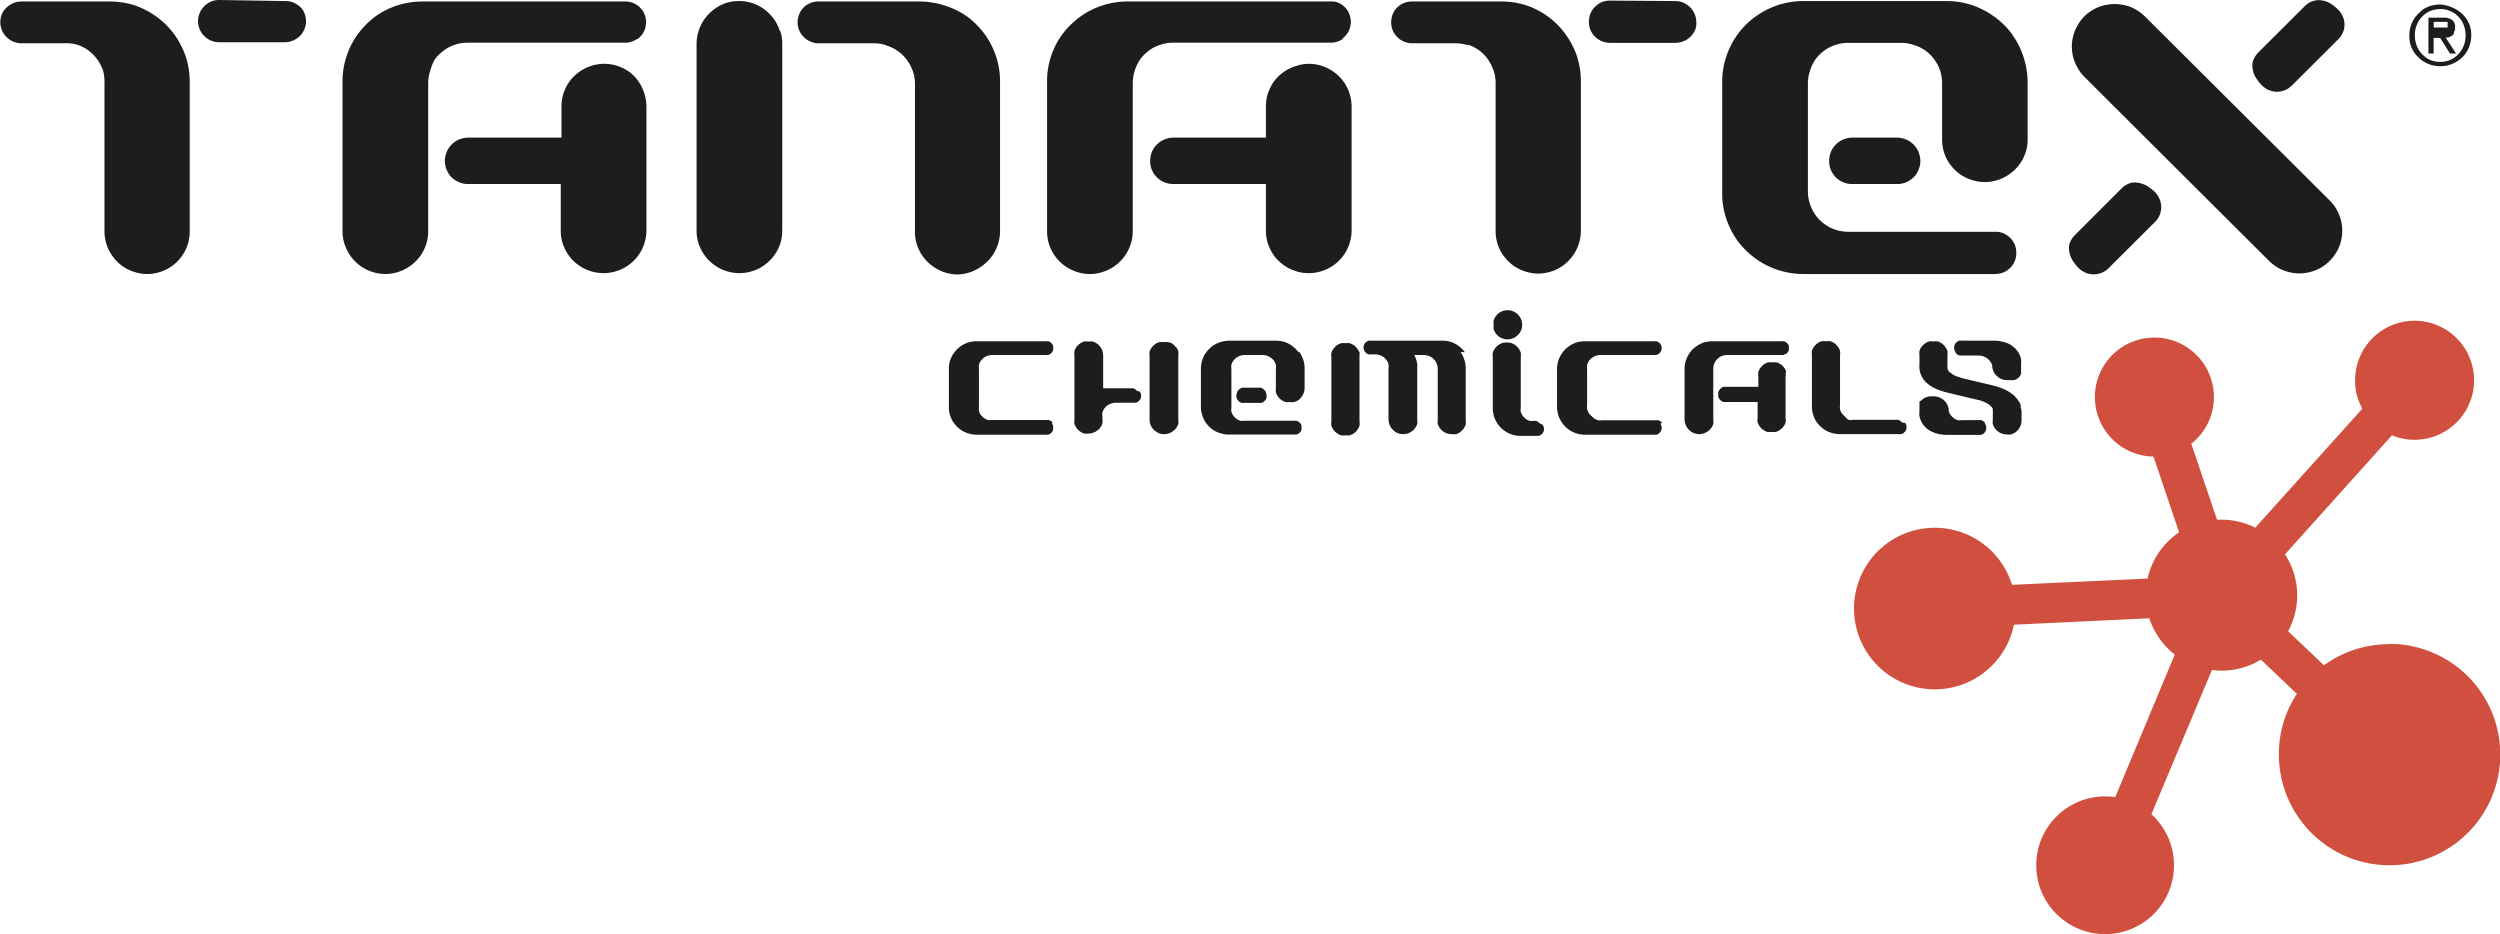
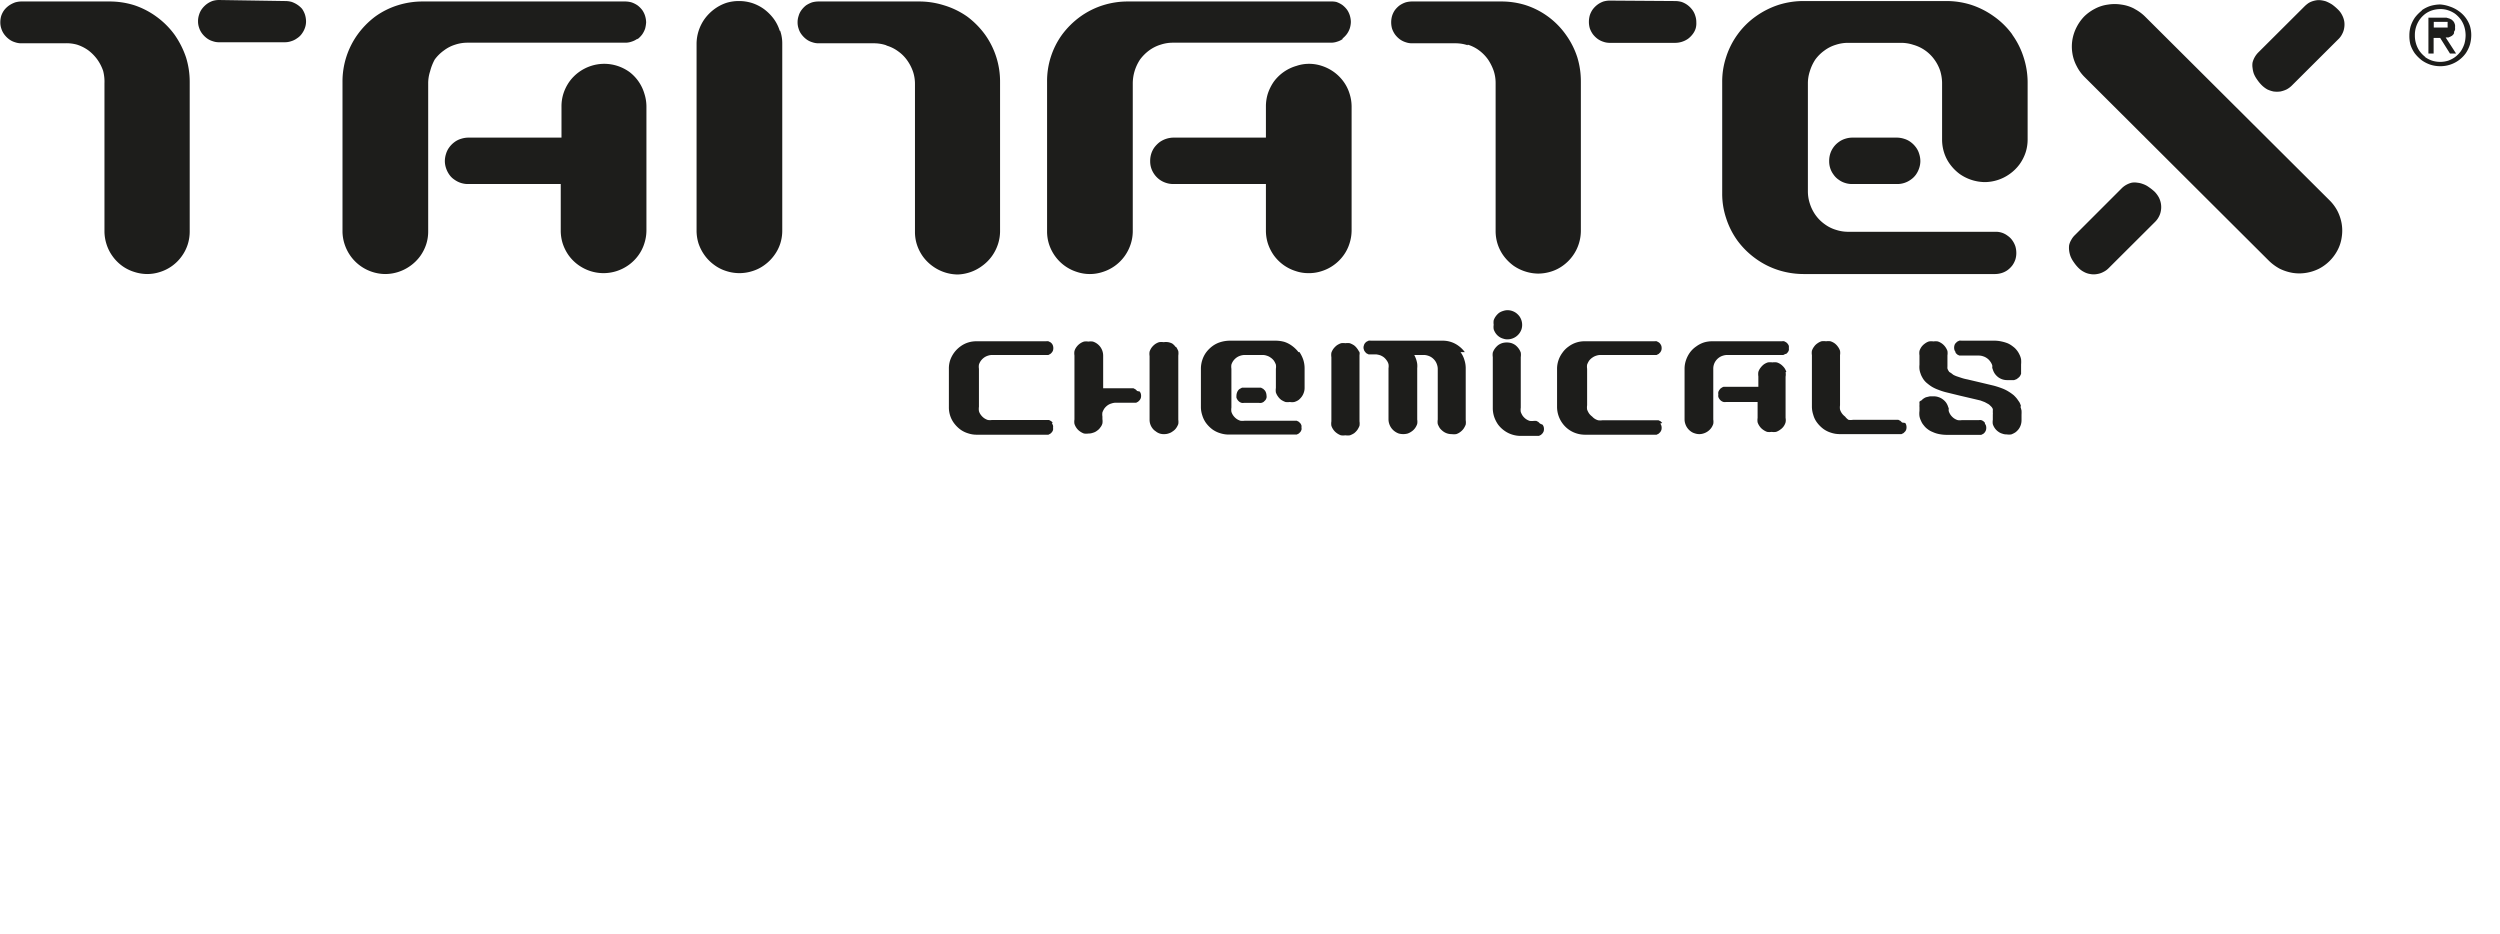
<svg xmlns="http://www.w3.org/2000/svg" width="59.27mm" height="22.15mm" viewBox="0 0 168 62.8">
  <defs>
    <style>
      .cls-1 {
        fill: #1d1d1b;
      }

      .cls-2 {
        fill: #d04f3f;
      }
    </style>
  </defs>
  <g id="Laag_2" data-name="Laag 2">
    <g id="Laag_1-2" data-name="Laag 1">
      <g>
        <path class="cls-1" d="M120.05,25a1,1,0,0,0-.13-.27,1.25,1.25,0,0,0-.23-.23.92.92,0,0,0-.28-.14,1,1,0,0,0-.3,0,1,1,0,0,0-.3,0,1,1,0,0,0-.28.14,1.2,1.2,0,0,0-.22.23.87.87,0,0,0-.14.27,1,1,0,0,0,0,.3V26H116l-.17,0a.53.53,0,0,0-.15.08.34.34,0,0,0-.12.12.55.55,0,0,0-.08.15.5.5,0,0,0,0,.17.44.44,0,0,0,0,.16.55.55,0,0,0,.08.15.48.48,0,0,0,.27.19.47.47,0,0,0,.17,0h2.12v1.07a1,1,0,0,0,0,.3,1,1,0,0,0,.14.27.92.92,0,0,0,.22.22,1.08,1.08,0,0,0,.28.15,1,1,0,0,0,.3,0,1,1,0,0,0,.3,0,.94.94,0,0,0,.28-.15.87.87,0,0,0,.36-.49.79.79,0,0,0,0-.3V25.32a.79.79,0,0,0,0-.3M90.69,6.29a2.73,2.73,0,0,0-.4-.8,2.86,2.86,0,0,0-.65-.65,2.94,2.94,0,0,0-.81-.41A2.7,2.7,0,0,0,88,4.29a2.62,2.62,0,0,0-.88.14A2.87,2.87,0,0,0,85.6,5.49a3.15,3.15,0,0,0-.4.8,2.87,2.87,0,0,0-.13.87V9.25H78.86a1.67,1.67,0,0,0-.49.08,1.65,1.65,0,0,0-.44.22,1.93,1.93,0,0,0-.35.35,1.51,1.51,0,0,0-.22.44,1.61,1.61,0,0,0-.07.49,1.49,1.49,0,0,0,.07.47,1.57,1.57,0,0,0,.57.78,1.57,1.57,0,0,0,.45.22,1.55,1.55,0,0,0,.48.07h6.21v3.12a2.87,2.87,0,0,0,.13.87,3,3,0,0,0,.4.8,2.87,2.87,0,0,0,1.47,1.06,2.62,2.62,0,0,0,.88.14,2.7,2.7,0,0,0,.88-.14,2.81,2.81,0,0,0,.81-.41,2.86,2.86,0,0,0,.65-.65,2.73,2.73,0,0,0,.4-.8,2.88,2.88,0,0,0,.14-.87V7.16a2.88,2.88,0,0,0-.14-.87m-47.4,0a2.83,2.83,0,0,0-1-1.45,2.94,2.94,0,0,0-.81-.41,2.87,2.87,0,0,0-1.77,0,2.94,2.94,0,0,0-.81.41,2.86,2.86,0,0,0-.65.65,3,3,0,0,0-.4.8,2.87,2.87,0,0,0-.13.87V9.25H31.46a1.67,1.67,0,0,0-.49.08,1.4,1.4,0,0,0-.44.22,1.66,1.66,0,0,0-.35.35,1.4,1.4,0,0,0-.22.44,1.62,1.62,0,0,0-.08.49,1.5,1.5,0,0,0,.08.47,1.65,1.65,0,0,0,.22.44,1.26,1.26,0,0,0,.35.34,1.54,1.54,0,0,0,.93.29h6.21v3.12a2.87,2.87,0,0,0,.13.87,3,3,0,0,0,.4.8,2.86,2.86,0,0,0,.65.65,2.94,2.94,0,0,0,.81.41,2.87,2.87,0,0,0,1.77,0,2.94,2.94,0,0,0,.81-.41,2.86,2.86,0,0,0,.65-.65,2.73,2.73,0,0,0,.4-.8,2.88,2.88,0,0,0,.14-.87V7.16a2.88,2.88,0,0,0-.14-.87M133.4,28.42a.57.57,0,0,0-.11-.11.46.46,0,0,0-.14-.07.39.39,0,0,0-.15,0h-1.15a.92.92,0,0,1-.28,0,.91.91,0,0,1-.26-.13,1,1,0,0,1-.21-.21.91.91,0,0,1-.13-.26.68.68,0,0,1,0-.28v.27a1,1,0,0,0-.19-.58,1,1,0,0,0-.23-.22.92.92,0,0,0-.28-.14.93.93,0,0,0-.29-.05l-.28,0-.21.05a.52.52,0,0,0-.15.06l-.11.07-.09.09A.47.47,0,0,0,129,27a.37.37,0,0,0,0,.11l0,.11a.66.66,0,0,0,0,.14v.26a1.42,1.42,0,0,0,0,.36,1.21,1.21,0,0,0,.11.32,1,1,0,0,0,.18.29,1.18,1.18,0,0,0,.25.25,1.33,1.33,0,0,0,.35.2,1.89,1.89,0,0,0,.44.14,2.73,2.73,0,0,0,.5.05H133l.15,0,.14-.07a.57.57,0,0,0,.11-.11.61.61,0,0,0,.07-.14.57.57,0,0,0,0-.3.54.54,0,0,0-.07-.13M162.78.7a2.61,2.61,0,0,0-.47.47,2.25,2.25,0,0,0-.29.58,2.16,2.16,0,0,0-.09.62A2.35,2.35,0,0,0,162,3a2.25,2.25,0,0,0,.29.58,2.61,2.61,0,0,0,.47.47,2.19,2.19,0,0,0,.59.3,2.16,2.16,0,0,0,.66.1,2.09,2.09,0,0,0,1.24-.4,2.1,2.1,0,0,0,.47-.47A2.25,2.25,0,0,0,166,3a2.35,2.35,0,0,0,.09-.64,2.16,2.16,0,0,0-.09-.62,2,2,0,0,0-.76-1,2.19,2.19,0,0,0-.59-.3A2.38,2.38,0,0,0,164,.3a2.51,2.51,0,0,0-.66.1,2.19,2.19,0,0,0-.59.3M163,3.83a2,2,0,0,1-.38-.39,1.78,1.78,0,0,1-.24-.5,1.83,1.83,0,0,1-.08-.57,1.77,1.77,0,0,1,.08-.56,1.86,1.86,0,0,1,.24-.49A1.8,1.8,0,0,1,163,.93a1.66,1.66,0,0,1,.48-.24A1.89,1.89,0,0,1,164,.61a1.59,1.59,0,0,1,.53.08,1.8,1.8,0,0,1,.48.24,2,2,0,0,1,.38.39,1.78,1.78,0,0,1,.24.5,2,2,0,0,1,.08.55,2.18,2.18,0,0,1-.08.57,2.1,2.1,0,0,1-.24.5,2,2,0,0,1-.38.39,1.83,1.83,0,0,1-.48.25,1.8,1.8,0,0,1-1.06,0,1.74,1.74,0,0,1-.49-.25m.58-.23V2.55H164l.66,1.05h.41l-.7-1.08.18,0,.14-.06.11-.06.08-.08a.26.26,0,0,0,.05-.09.41.41,0,0,0,0-.09A.5.5,0,0,0,165,2a.61.61,0,0,0,0-.14,1.09,1.09,0,0,0,0-.18,1.31,1.31,0,0,0-.05-.15.83.83,0,0,0-.08-.12l-.1-.09-.14-.07-.2-.06h-1.22V3.6Zm.51-2.13h.18l.12,0,.07,0,.06,0,0,0a.05.05,0,0,1,0,0,.08.08,0,0,1,0,.05.42.42,0,0,1,0,.06v.14a.64.64,0,0,1,0,.07.14.14,0,0,1,0,.06l0,0a.08.08,0,0,1,0,0,.1.1,0,0,1-.05,0l-.07,0-.14,0h-.67V1.47ZM135.82,27.29a1.3,1.3,0,0,0-.1-.25l-.16-.23a2.4,2.4,0,0,0-.22-.24,3,3,0,0,0-.32-.23,2.45,2.45,0,0,0-.43-.22,5.47,5.47,0,0,0-.61-.2l-.88-.21-.89-.21a2.91,2.91,0,0,1-.42-.11l-.3-.1a1.56,1.56,0,0,1-.22-.1l-.14-.11L131,25l-.07-.11a.61.61,0,0,1-.05-.12.74.74,0,0,1,0-.14c0-.05,0-.1,0-.15v-.59a1,1,0,0,0,0-.3,1.08,1.08,0,0,0-.15-.28,1,1,0,0,0-.5-.36,1,1,0,0,0-.29,0,1,1,0,0,0-.3,0,.87.87,0,0,0-.27.14,1,1,0,0,0-.23.22,1,1,0,0,0-.14.28,1,1,0,0,0,0,.3v.63a1.46,1.46,0,0,0,0,.3,1.28,1.28,0,0,0,.07.28,1.12,1.12,0,0,0,.11.25,1.26,1.26,0,0,0,.37.44,2.43,2.43,0,0,0,.29.21,2.48,2.48,0,0,0,.43.2,4.06,4.06,0,0,0,.61.19l.86.21.94.22.42.1.29.11.22.12a.53.53,0,0,1,.14.11,1.13,1.13,0,0,1,.11.11.75.75,0,0,1,.07.12.61.61,0,0,1,0,.12l0,.12a.53.53,0,0,1,0,.13v.36a.93.93,0,0,0,0,.29,1,1,0,0,0,.14.28.92.92,0,0,0,.22.22.82.82,0,0,0,.28.14.79.79,0,0,0,.3.05,1,1,0,0,0,.3,0,1.47,1.47,0,0,0,.28-.14,1.15,1.15,0,0,0,.22-.22,1,1,0,0,0,.19-.58v-.4a2.11,2.11,0,0,0,0-.26,1.82,1.82,0,0,0-.07-.25m-4.36-3.63.11.11.14.07.15,0H133a.87.87,0,0,1,.28.05.91.91,0,0,1,.26.13.84.84,0,0,1,.21.21.94.94,0,0,1,.14.26.9.9,0,0,1,0,.28v-.27a1,1,0,0,0,.19.58,1.15,1.15,0,0,0,.22.22,1,1,0,0,0,.58.19l.27,0,.21,0,.16-.06.11-.08.09-.08.06-.09.05-.11,0-.12s0-.08,0-.13V24.5a2,2,0,0,0,0-.35,1.21,1.21,0,0,0-.11-.32,1.41,1.41,0,0,0-.18-.29,1.24,1.24,0,0,0-.26-.25,1.63,1.63,0,0,0-.34-.21,2.54,2.54,0,0,0-.44-.13,2.07,2.07,0,0,0-.5-.05h-2.18a.39.39,0,0,0-.15,0l-.14.07-.11.11a.37.37,0,0,0-.07.14.57.57,0,0,0,0,.3.42.42,0,0,0,.07.13m-3.59,4.75-.11-.11-.14-.07-.15,0h-2.91a.93.93,0,0,1-.29,0A.91.91,0,0,1,124,28a1,1,0,0,1-.21-.21.91.91,0,0,1-.13-.26,1,1,0,0,1,0-.29V23.87a.92.92,0,0,0,0-.29.87.87,0,0,0-.14-.27,1,1,0,0,0-.22-.23,1,1,0,0,0-.28-.14,1,1,0,0,0-.3,0,1.06,1.06,0,0,0-.31,0,1,1,0,0,0-.27.14.84.84,0,0,0-.23.23.87.87,0,0,0-.14.27.92.92,0,0,0,0,.29v3.45a1.77,1.77,0,0,0,.09.56,1.54,1.54,0,0,0,.26.53,2.09,2.09,0,0,0,.42.42,1.74,1.74,0,0,0,.53.26,1.84,1.84,0,0,0,.57.09h4l.15,0,.14-.07.11-.11a.42.42,0,0,0,.07-.13.57.57,0,0,0,0-.3.37.37,0,0,0-.07-.14m-8-4.64.11-.11a.61.61,0,0,0,.07-.14.59.59,0,0,0,0-.14.77.77,0,0,0,0-.15.54.54,0,0,0-.07-.13.57.57,0,0,0-.11-.11l-.13-.07a.41.41,0,0,0-.16,0h-4.67a1.87,1.87,0,0,0-.57.08,1.84,1.84,0,0,0-.52.27,1.72,1.72,0,0,0-.43.42,2,2,0,0,0-.26.52,1.77,1.77,0,0,0-.09.56V28.2a.93.93,0,0,0,.05.29,1,1,0,0,0,.36.5.82.82,0,0,0,.28.14.92.92,0,0,0,.6,0,1,1,0,0,0,.5-.36,1,1,0,0,0,.14-.28.93.93,0,0,0,0-.29V24.79a.9.9,0,0,1,.17-.54,1,1,0,0,1,.21-.21.91.91,0,0,1,.26-.13,1,1,0,0,1,.29-.05h3.63l.15,0,.14-.07m-8.28,4.64-.11-.11-.14-.07-.14,0h-3.64a.92.92,0,0,1-.28,0A.84.84,0,0,1,107,28a1,1,0,0,1-.21-.21,1.26,1.26,0,0,1-.13-.26,1,1,0,0,1,0-.29V24.79a.9.9,0,0,1,0-.28,1.26,1.26,0,0,1,.13-.26.88.88,0,0,1,.22-.21.91.91,0,0,1,.26-.13.92.92,0,0,1,.28-.05h3.64l.14,0,.14-.07.11-.11a.83.83,0,0,0,.07-.13.57.57,0,0,0,0-.3.54.54,0,0,0-.07-.13.38.38,0,0,0-.11-.11l-.13-.07a.39.39,0,0,0-.15,0h-4.67a1.77,1.77,0,0,0-1.1.35,1.68,1.68,0,0,0-.42.42,1.84,1.84,0,0,0-.27.52,1.77,1.77,0,0,0-.09.56v2.57a1.87,1.87,0,0,0,.36,1.09,1.86,1.86,0,0,0,.42.42,1.81,1.81,0,0,0,.52.26,1.9,1.9,0,0,0,.58.09h4.67l.14,0,.14-.07.11-.11a.83.83,0,0,0,.07-.13.57.57,0,0,0,0-.3.61.61,0,0,0-.07-.14m-8.09,0-.11-.11-.14-.07-.15,0h0a1,1,0,0,1-.29,0,.91.91,0,0,1-.26-.13,1,1,0,0,1-.21-.21,1.26,1.26,0,0,1-.13-.26,1,1,0,0,1,0-.29v-3.4a1,1,0,0,0,0-.3,1,1,0,0,0-.14-.27,1.2,1.2,0,0,0-.22-.23,1,1,0,0,0-.28-.14,1.14,1.14,0,0,0-.6,0,1,1,0,0,0-.28.14,1.2,1.2,0,0,0-.22.23,1,1,0,0,0-.14.27,1,1,0,0,0,0,.3v3.44a1.88,1.88,0,0,0,.09.57,2.11,2.11,0,0,0,.26.52,1.91,1.91,0,0,0,.43.42,1.81,1.81,0,0,0,.52.26,1.88,1.88,0,0,0,.57.09h1.08l.15,0,.14-.07.11-.11a.83.83,0,0,0,.07-.13.57.57,0,0,0,0-.3.61.61,0,0,0-.07-.14m-2.65-7.65a1,1,0,0,0-.28.13,1.2,1.2,0,0,0-.22.23,1,1,0,0,0-.14.27,1,1,0,0,0,0,.3.94.94,0,0,0,0,.3,1,1,0,0,0,.14.28.92.92,0,0,0,.22.22.84.84,0,0,0,.27.13.79.79,0,0,0,.3.05,1,1,0,0,0,.58-.19,1,1,0,0,0,.36-.49,1,1,0,0,0-.14-.87,1.15,1.15,0,0,0-.22-.22,1,1,0,0,0-.58-.19.93.93,0,0,0-.29.05m-9.66,2.81a1,1,0,0,0-.15-.27,1,1,0,0,0-.22-.23,1.47,1.47,0,0,0-.28-.14,1,1,0,0,0-.3,0,.92.92,0,0,0-.29,0,1.22,1.22,0,0,0-.28.14,1.25,1.25,0,0,0-.23.23,1,1,0,0,0-.14.27,1,1,0,0,0,0,.3v4.31a1,1,0,0,0,0,.3,1,1,0,0,0,.14.27.92.92,0,0,0,.22.22,1.08,1.08,0,0,0,.28.15,1,1,0,0,0,.3,0,1.06,1.06,0,0,0,.31,0,1.47,1.47,0,0,0,.28-.14,1.2,1.2,0,0,0,.22-.23,1.38,1.38,0,0,0,.14-.27,1,1,0,0,0,0-.3V23.87a1,1,0,0,0,0-.3m7.08.1a1.86,1.86,0,0,0-.42-.42,1.77,1.77,0,0,0-1.09-.35H92.12a.39.39,0,0,0-.15,0l-.14.07a.57.57,0,0,0-.11.11.31.31,0,0,0-.06.13.39.39,0,0,0,0,.3.28.28,0,0,0,.07.13.52.52,0,0,0,.1.11l.14.07.15,0h.35a1.4,1.4,0,0,1,.28.06,1,1,0,0,1,.25.14,1,1,0,0,1,.19.21.72.72,0,0,1,.12.25.84.84,0,0,1,0,.27V28.2a.93.93,0,0,0,.05.29,1,1,0,0,0,.36.5,1.08,1.08,0,0,0,.28.15,1.15,1.15,0,0,0,.6,0,1.08,1.08,0,0,0,.28-.15.92.92,0,0,0,.22-.22,1,1,0,0,0,.14-.28.93.93,0,0,0,0-.29V24.75a1.43,1.43,0,0,0,0-.29,1.63,1.63,0,0,0-.07-.3,1.94,1.94,0,0,0-.13-.3h.65a.92.92,0,0,1,.28.05.91.91,0,0,1,.26.13,1,1,0,0,1,.21.21.91.91,0,0,1,.13.26.92.92,0,0,1,.05.28V28.2a1,1,0,0,0,0,.3,1.47,1.47,0,0,0,.14.28,1.2,1.2,0,0,0,.23.22.93.93,0,0,0,.57.18,1,1,0,0,0,.3,0,.87.87,0,0,0,.27-.14,1,1,0,0,0,.23-.23,1.38,1.38,0,0,0,.14-.27,1,1,0,0,0,0-.3V24.75a1.77,1.77,0,0,0-.09-.56,1.59,1.59,0,0,0-.26-.52m-10.89,0a2.14,2.14,0,0,0-.43-.42,1.84,1.84,0,0,0-.52-.27,2.24,2.24,0,0,0-.57-.08H82.6A2.24,2.24,0,0,0,82,23a1.77,1.77,0,0,0-.53.27,2.09,2.09,0,0,0-.42.42,1.81,1.81,0,0,0-.26.52,1.88,1.88,0,0,0-.09.57v2.57a1.77,1.77,0,0,0,.09.56,1.74,1.74,0,0,0,.26.53,2.09,2.09,0,0,0,.42.42,1.74,1.74,0,0,0,.53.26,1.88,1.88,0,0,0,.57.09H87l.14,0,.14-.07.11-.11a.61.61,0,0,0,.07-.14.32.32,0,0,0,0-.14.77.77,0,0,0,0-.15.61.61,0,0,0-.07-.14l-.11-.11-.14-.07-.14,0H83.64a.93.93,0,0,1-.29,0,.91.91,0,0,1-.26-.13,1,1,0,0,1-.21-.21.91.91,0,0,1-.13-.26,1,1,0,0,1,0-.29V24.79a.92.92,0,0,1,0-.28.91.91,0,0,1,.13-.26,1,1,0,0,1,.21-.21.91.91,0,0,1,.26-.13,1,1,0,0,1,.29-.05h1.21a.87.87,0,0,1,.28.05.79.79,0,0,1,.26.13.88.88,0,0,1,.22.21,1.26,1.26,0,0,1,.13.26.9.9,0,0,1,0,.28v1.29a1,1,0,0,0,0,.3,1,1,0,0,0,.14.27,1,1,0,0,0,.22.23,1.47,1.47,0,0,0,.28.14,1,1,0,0,0,.3,0,.79.79,0,0,0,.3,0,1,1,0,0,0,.28-.13,1.2,1.2,0,0,0,.22-.23,1,1,0,0,0,.14-.28.93.93,0,0,0,.05-.29V24.75a1.88,1.88,0,0,0-.09-.57,2.11,2.11,0,0,0-.26-.52m-3.86,2.4-.15.08a.46.46,0,0,0-.12.12.65.65,0,0,0-.1.32.88.88,0,0,0,0,.16,1.09,1.09,0,0,0,.08.15.68.68,0,0,0,.12.12.51.51,0,0,0,.15.07.45.45,0,0,0,.16,0h1a.45.45,0,0,0,.16,0,.46.46,0,0,0,.16-.07l.12-.12a.51.51,0,0,0,.07-.15.45.45,0,0,0,0-.16.65.65,0,0,0-.1-.32l-.12-.12-.15-.08-.17,0h-1l-.16,0m-7,.22a.57.57,0,0,0-.11-.11l-.13-.07-.15,0H74.13V23.9a1,1,0,0,0-.19-.58,1,1,0,0,0-.5-.36,1,1,0,0,0-.3,0,1,1,0,0,0-.3,0,1,1,0,0,0-.5.36.82.82,0,0,0-.14.28.93.93,0,0,0,0,.29V28.2a.93.93,0,0,0,0,.29,1,1,0,0,0,.14.28.92.92,0,0,0,.22.22,1.08,1.08,0,0,0,.28.15,1,1,0,0,0,.3,0,.79.79,0,0,0,.3-.05.74.74,0,0,0,.28-.14.77.77,0,0,0,.22-.22.7.7,0,0,0,.14-.27,1,1,0,0,0,0-.29V28a.9.9,0,0,1,0-.28,1.26,1.26,0,0,1,.13-.26,1,1,0,0,1,.21-.21.84.84,0,0,1,.27-.13.87.87,0,0,1,.28-.05H76.2l.15,0,.13-.07.11-.11a.83.83,0,0,0,.07-.13.57.57,0,0,0,0-.3.61.61,0,0,0-.07-.14m2.41-3a1,1,0,0,0-.23-.23A1,1,0,0,0,78.5,23a1.1,1.1,0,0,0-.31,0,1,1,0,0,0-.3,0,1,1,0,0,0-.28.14,1.15,1.15,0,0,0-.22.22,1,1,0,0,0-.14.28.92.92,0,0,0,0,.29V28.2a.93.93,0,0,0,.18.57.8.8,0,0,0,.23.22.82.82,0,0,0,.57.19.84.84,0,0,0,.31-.05.78.78,0,0,0,.27-.14.8.8,0,0,0,.23-.22,1.15,1.15,0,0,0,.14-.27,1,1,0,0,0,0-.29V23.9a1,1,0,0,0,0-.3,1.38,1.38,0,0,0-.14-.27m-8.31,5.08a.38.38,0,0,0-.11-.11l-.13-.07-.15,0H66.66a.92.92,0,0,1-.28,0,.91.91,0,0,1-.26-.13,1,1,0,0,1-.21-.21.71.71,0,0,1-.13-.26,1,1,0,0,1,0-.29V24.79a.92.92,0,0,1,0-.28.91.91,0,0,1,.13-.26,1,1,0,0,1,.21-.21.91.91,0,0,1,.26-.13.92.92,0,0,1,.28-.05H70.3l.15,0,.13-.07a.57.57,0,0,0,.11-.11.42.42,0,0,0,.07-.13.57.57,0,0,0,0-.3.52.52,0,0,0-.06-.13.57.57,0,0,0-.11-.11l-.14-.07a.39.39,0,0,0-.15,0H65.63a1.83,1.83,0,0,0-.57.08,1.77,1.77,0,0,0-.53.27,1.93,1.93,0,0,0-.69.94,1.77,1.77,0,0,0-.08.56v2.57a1.77,1.77,0,0,0,.35,1.09,2.09,2.09,0,0,0,.42.42,1.74,1.74,0,0,0,.53.26,1.79,1.79,0,0,0,.57.09H70.3l.15,0,.13-.07a.57.57,0,0,0,.11-.11.37.37,0,0,0,.07-.14.32.32,0,0,0,0-.14.39.39,0,0,0,0-.15.37.37,0,0,0-.07-.14M135.24,2.32A5.28,5.28,0,0,0,134,1.1a5.59,5.59,0,0,0-1.54-.78,5.52,5.52,0,0,0-1.66-.25h-9.58a5.59,5.59,0,0,0-1.67.25A5.67,5.67,0,0,0,118,1.1a5.28,5.28,0,0,0-1.23,1.22A5.37,5.37,0,0,0,116,3.85a5.22,5.22,0,0,0-.26,1.65V13a5.13,5.13,0,0,0,.26,1.65,5.37,5.37,0,0,0,.77,1.53A5.52,5.52,0,0,0,118,17.39a5.37,5.37,0,0,0,1.53.77,5.6,5.6,0,0,0,1.67.26h12.9a1.55,1.55,0,0,0,.43-.07,1.36,1.36,0,0,0,.4-.2,1.62,1.62,0,0,0,.32-.32,1.5,1.5,0,0,0,.2-.4,1.47,1.47,0,0,0,.06-.42,1.61,1.61,0,0,0-.06-.44,1.5,1.5,0,0,0-.2-.4,1.22,1.22,0,0,0-.32-.32,1.29,1.29,0,0,0-.83-.27l-9.88,0a2.62,2.62,0,0,1-.83-.13,2.46,2.46,0,0,1-.76-.38,2.61,2.61,0,0,1-.62-.62,2.76,2.76,0,0,1-.38-.77,2.62,2.62,0,0,1-.13-.83V5.61a2.6,2.6,0,0,1,.13-.82A3,3,0,0,1,122,4a2.76,2.76,0,0,1,.62-.61,2.46,2.46,0,0,1,.76-.38,2.62,2.62,0,0,1,.83-.13h3.54a2.62,2.62,0,0,1,.83.13A2.62,2.62,0,0,1,130,4a2.82,2.82,0,0,1,.39.75,2.92,2.92,0,0,1,.13.82V9.37a2.87,2.87,0,0,0,.13.87,2.69,2.69,0,0,0,.41.81,3.08,3.08,0,0,0,.65.65,3,3,0,0,0,1.68.54,2.91,2.91,0,0,0,1.68-.55,2.91,2.91,0,0,0,.66-.65,2.94,2.94,0,0,0,.41-.81,2.8,2.8,0,0,0,.13-.86V5.5A5.51,5.51,0,0,0,136,3.85a5.37,5.37,0,0,0-.77-1.53M124,9.33a1.46,1.46,0,0,0-.43.22,1.54,1.54,0,0,0-.57.79,1.61,1.61,0,0,0-.07.49,1.49,1.49,0,0,0,.07.47,1.46,1.46,0,0,0,.22.43,1.3,1.3,0,0,0,.35.35,1.4,1.4,0,0,0,.44.22,1.49,1.49,0,0,0,.47.07h3a1.54,1.54,0,0,0,.93-.29,1.41,1.41,0,0,0,.35-.34,1.65,1.65,0,0,0,.22-.44,1.5,1.5,0,0,0,.08-.47,1.62,1.62,0,0,0-.08-.49,1.4,1.4,0,0,0-.22-.44,1.66,1.66,0,0,0-.35-.35,1.4,1.4,0,0,0-.44-.22,1.67,1.67,0,0,0-.49-.08h-3a1.61,1.61,0,0,0-.48.08m27.78-5.81a1.51,1.51,0,0,0-.25.33,1.42,1.42,0,0,0-.14.35,1.14,1.14,0,0,0,0,.37,1.76,1.76,0,0,0,.08.37,1.78,1.78,0,0,0,.22.4,2.51,2.51,0,0,0,.33.4,1.78,1.78,0,0,0,.36.27,1.88,1.88,0,0,0,.42.14,1.77,1.77,0,0,0,.46,0,1.88,1.88,0,0,0,.42-.14,1.52,1.52,0,0,0,.35-.26l3.11-3.1a1.22,1.22,0,0,0,.27-.36,1.23,1.23,0,0,0,.14-.42,1.37,1.37,0,0,0,0-.45A1.45,1.45,0,0,0,157.4,1a1.31,1.31,0,0,0-.27-.36,3.26,3.26,0,0,0-.4-.34,2.67,2.67,0,0,0-.41-.21,1.89,1.89,0,0,0-.4-.08h-.16a1.59,1.59,0,0,0-.3.06,1.3,1.3,0,0,0-.3.13,2,2,0,0,0-.28.23ZM139.45,15.8a1.31,1.31,0,0,0-.25.33,1.17,1.17,0,0,0-.14.35,1.45,1.45,0,0,0,0,.36,1.75,1.75,0,0,0,.09.38,1.78,1.78,0,0,0,.22.4,2.51,2.51,0,0,0,.33.4,1.42,1.42,0,0,0,.36.26,1.23,1.23,0,0,0,.42.14,1.19,1.19,0,0,0,.46,0,1.23,1.23,0,0,0,.42-.14,1.24,1.24,0,0,0,.35-.25l3.11-3.1a1.36,1.36,0,0,0,.27-.36,1.3,1.3,0,0,0,.14-.42,1.43,1.43,0,0,0,0-.46,1.48,1.48,0,0,0-.14-.42,1.84,1.84,0,0,0-.27-.37,3.12,3.12,0,0,0-.4-.32,1.41,1.41,0,0,0-.4-.21,1.39,1.39,0,0,0-.38-.09,1.14,1.14,0,0,0-.37,0,1.45,1.45,0,0,0-.7.4Zm4-15.21a2.61,2.61,0,0,0-.87-.28,2.84,2.84,0,0,0-.92,0,2.61,2.61,0,0,0-.87.28,3,3,0,0,0-.71.51,3,3,0,0,0-.51.71,2.91,2.91,0,0,0-.29.86,2.84,2.84,0,0,0,0,.92,2.73,2.73,0,0,0,.29.86,2.79,2.79,0,0,0,.51.71l12.42,12.38a3.33,3.33,0,0,0,.71.52,3.21,3.21,0,0,0,.86.28,2.84,2.84,0,0,0,.92,0,3,3,0,0,0,.87-.28,2.93,2.93,0,0,0,1.24-1.24,2.63,2.63,0,0,0,.28-.86,2.84,2.84,0,0,0,0-.92,3,3,0,0,0-.28-.85,2.89,2.89,0,0,0-.52-.71L144.15,1.1a3,3,0,0,0-.71-.51M98.63,3a2.46,2.46,0,0,1,.76.38A2.76,2.76,0,0,1,100,4a3.38,3.38,0,0,1,.38.76,2.6,2.6,0,0,1,.13.82l0,9.94a2.87,2.87,0,0,0,.13.87,2.81,2.81,0,0,0,.41.81,3.08,3.08,0,0,0,.65.65,2.91,2.91,0,0,0,.81.4,2.88,2.88,0,0,0,.87.14,2.93,2.93,0,0,0,.87-.14,2.68,2.68,0,0,0,.79-.4,2.86,2.86,0,0,0,.65-.65,2.81,2.81,0,0,0,.41-.81,2.88,2.88,0,0,0,.14-.87V5.5A5.52,5.52,0,0,0,106,3.85a5.45,5.45,0,0,0-.77-1.52,5.32,5.32,0,0,0-2.75-2A5.46,5.46,0,0,0,100.85.1H94.9a1.61,1.61,0,0,0-.44.06,1.66,1.66,0,0,0-.4.2,1.62,1.62,0,0,0-.32.32,1.41,1.41,0,0,0-.19.39,1.57,1.57,0,0,0,0,.86,1.6,1.6,0,0,0,.2.39,1.62,1.62,0,0,0,.32.32,1.36,1.36,0,0,0,.4.2,1.25,1.25,0,0,0,.43.07h2.9a2.62,2.62,0,0,1,.83.13m9.56-3a1.54,1.54,0,0,0-.43.06,1.53,1.53,0,0,0-.4.21,1.62,1.62,0,0,0-.32.32,1.5,1.5,0,0,0-.2.4,1.67,1.67,0,0,0-.06.44,1.59,1.59,0,0,0,.06.43,1.6,1.6,0,0,0,.2.39,1.62,1.62,0,0,0,.32.32,1.36,1.36,0,0,0,.4.2,1.25,1.25,0,0,0,.43.07h4.4a1.53,1.53,0,0,0,.85-.27,1.62,1.62,0,0,0,.32-.32,1.2,1.2,0,0,0,.2-.39A1.25,1.25,0,0,0,114,1.5a1.31,1.31,0,0,0-.07-.44,1.25,1.25,0,0,0-.2-.4,1.62,1.62,0,0,0-.32-.32,1.53,1.53,0,0,0-.4-.21,1.74,1.74,0,0,0-.45-.06Zm-18,2.57a1.62,1.62,0,0,0,.32-.32,1.44,1.44,0,0,0,.2-.39,1.61,1.61,0,0,0,.07-.43,1.61,1.61,0,0,0-.07-.43,1.41,1.41,0,0,0-.19-.39,1.62,1.62,0,0,0-.32-.32,1.66,1.66,0,0,0-.4-.2A1.61,1.61,0,0,0,89.41.1H75.79a5.52,5.52,0,0,0-1.66.25,5.42,5.42,0,0,0-1.54.77,5.69,5.69,0,0,0-1.23,1.22,5.32,5.32,0,0,0-1,3.16V15.55a2.8,2.8,0,0,0,.13.86,2.94,2.94,0,0,0,.41.81,2.87,2.87,0,0,0,1.47,1.06,2.74,2.74,0,0,0,1.73,0,2.87,2.87,0,0,0,1.47-1.06,2.94,2.94,0,0,0,.41-.81,2.82,2.82,0,0,0,.14-.86V5.61a2.91,2.91,0,0,1,.12-.82A3,3,0,0,1,76.61,4a2.94,2.94,0,0,1,.61-.61A2.58,2.58,0,0,1,78,3a2.62,2.62,0,0,1,.83-.13h10.6a1.25,1.25,0,0,0,.43-.07,1.25,1.25,0,0,0,.4-.2M52.39,2.07a2.73,2.73,0,0,0-.4-.8,3.18,3.18,0,0,0-.66-.66A2.94,2.94,0,0,0,50.52.2a2.91,2.91,0,0,0-.87-.13,2.87,2.87,0,0,0-.87.13A2.94,2.94,0,0,0,48,.61a3.08,3.08,0,0,0-.65.65,2.94,2.94,0,0,0-.41.81,2.88,2.88,0,0,0-.14.87V15.49a2.87,2.87,0,0,0,.13.87,3,3,0,0,0,.41.8,2.86,2.86,0,0,0,.65.65,2.69,2.69,0,0,0,.81.41,2.84,2.84,0,0,0,1.76,0,2.69,2.69,0,0,0,.81-.41,2.86,2.86,0,0,0,.65-.65,2.76,2.76,0,0,0,.41-.8,2.87,2.87,0,0,0,.13-.87V2.94a2.6,2.6,0,0,0-.14-.87m7.17,1a2.46,2.46,0,0,1,.76.38,2.52,2.52,0,0,1,.61.61,3,3,0,0,1,.39.76,2.6,2.6,0,0,1,.13.82v9.94a2.8,2.8,0,0,0,.13.86,2.94,2.94,0,0,0,.41.81,2.91,2.91,0,0,0,.66.65,2.91,2.91,0,0,0,1.68.55A2.91,2.91,0,0,0,66,17.87a2.86,2.86,0,0,0,.65-.65,2.94,2.94,0,0,0,.41-.81,2.82,2.82,0,0,0,.14-.86V5.5a5.42,5.42,0,0,0-1-3.16A5.69,5.69,0,0,0,65,1.12,5.42,5.42,0,0,0,63.41.35,5.52,5.52,0,0,0,61.75.1H55a1.67,1.67,0,0,0-.44.06,1.87,1.87,0,0,0-.4.2,1.57,1.57,0,0,0-.31.32,1.18,1.18,0,0,0-.19.39,1.29,1.29,0,0,0-.07.43,1.29,1.29,0,0,0,.07.43,1.2,1.2,0,0,0,.2.39,1.62,1.62,0,0,0,.32.32,1.25,1.25,0,0,0,.4.2,1.23,1.23,0,0,0,.42.07h3.71a2.62,2.62,0,0,1,.83.13m-16.72-.4a1.62,1.62,0,0,0,.32-.32,1.6,1.6,0,0,0,.2-.39,2.14,2.14,0,0,0,.07-.43,1.61,1.61,0,0,0-.07-.43,1.41,1.41,0,0,0-.19-.39,1.62,1.62,0,0,0-.32-.32,1.66,1.66,0,0,0-.4-.2A1.61,1.61,0,0,0,42,.1H28.39a5.52,5.52,0,0,0-1.66.25,5.3,5.3,0,0,0-1.54.77A5.69,5.69,0,0,0,24,2.34a5.42,5.42,0,0,0-1,3.16V15.55a2.82,2.82,0,0,0,.14.86,2.94,2.94,0,0,0,.41.81,2.86,2.86,0,0,0,.65.65,2.91,2.91,0,0,0,1.68.55,2.91,2.91,0,0,0,1.68-.55,2.91,2.91,0,0,0,.66-.65,2.94,2.94,0,0,0,.41-.81,2.8,2.8,0,0,0,.13-.86V5.61a2.6,2.6,0,0,1,.13-.82A3.38,3.38,0,0,1,29.2,4a2.76,2.76,0,0,1,.62-.61A2.46,2.46,0,0,1,30.58,3a2.62,2.62,0,0,1,.83-.13H42a1.25,1.25,0,0,0,.43-.07,1.36,1.36,0,0,0,.4-.2M5.15,3a2.71,2.71,0,0,1,.76.38A2.94,2.94,0,0,1,6.52,4a3,3,0,0,1,.39.76A2.91,2.91,0,0,1,7,5.61l0,9.94a2.88,2.88,0,0,0,.14.87,2.81,2.81,0,0,0,.41.81,2.86,2.86,0,0,0,.65.65,2.78,2.78,0,0,0,.81.4,2.88,2.88,0,0,0,.87.14,2.82,2.82,0,0,0,.86-.14,2.83,2.83,0,0,0,1.45-1.05,2.81,2.81,0,0,0,.41-.81,2.87,2.87,0,0,0,.13-.87V5.5a5.51,5.51,0,0,0-.25-1.65,6,6,0,0,0-.77-1.52,5.48,5.48,0,0,0-1.23-1.22A5.42,5.42,0,0,0,9,.35,5.51,5.51,0,0,0,7.37.1h-6A1.67,1.67,0,0,0,1,.16a1.87,1.87,0,0,0-.4.2A1.57,1.57,0,0,0,.26.68a1.44,1.44,0,0,0-.2.39A1.59,1.59,0,0,0,0,1.5a1.29,1.29,0,0,0,.07.43,1.31,1.31,0,0,0,.2.39,1.62,1.62,0,0,0,.32.32,1.25,1.25,0,0,0,.4.2,1.23,1.23,0,0,0,.42.07H4.32A2.62,2.62,0,0,1,5.15,3m9.55-3a1.52,1.52,0,0,0-.42.06,1.53,1.53,0,0,0-.4.21,1.62,1.62,0,0,0-.32.32,1.25,1.25,0,0,0-.2.4,1.35,1.35,0,0,0-.07.44,1.29,1.29,0,0,0,.07.43,1.31,1.31,0,0,0,.2.39,1.62,1.62,0,0,0,.32.32,1.25,1.25,0,0,0,.4.2,1.23,1.23,0,0,0,.42.07h4.41a1.31,1.31,0,0,0,.44-.07,1.25,1.25,0,0,0,.4-.2,1.12,1.12,0,0,0,.33-.32,1.44,1.44,0,0,0,.2-.39,1.25,1.25,0,0,0,.07-.43,1.62,1.62,0,0,0-.07-.44,1.5,1.5,0,0,0-.2-.4A1.62,1.62,0,0,0,20,.34a1.77,1.77,0,0,0-.41-.21,1.61,1.61,0,0,0-.44-.06Z" />
-         <path class="cls-2" d="M160.56,43.3a7.43,7.43,0,0,0-4.37,1.42l-2.41-2.29a5.16,5.16,0,0,0,.61-2.41,5.09,5.09,0,0,0-.82-2.76l7.19-8a3.85,3.85,0,0,0,1.52.3,4,4,0,1,0-4-4,3.88,3.88,0,0,0,.49,1.91l-7.2,8a5.06,5.06,0,0,0-2.27-.54H149c-.56-1.65-1.19-3.52-1.73-5.1a4,4,0,1,0-2.54.86l1.72,5.09a5.11,5.11,0,0,0-2.12,3.11l-9.11.42a5.43,5.43,0,1,0,.13,2.68l9.1-.43A5.13,5.13,0,0,0,146.16,44l-4,9.58a5.09,5.09,0,0,0-.69-.05,4.63,4.63,0,1,0,3.12,1.2l4.07-9.7a4.89,4.89,0,0,0,.66.05,5.13,5.13,0,0,0,2.63-.74l2.42,2.3a7.29,7.29,0,0,0-1.21,4.05,7.44,7.44,0,1,0,7.43-7.41" />
      </g>
    </g>
  </g>
</svg>